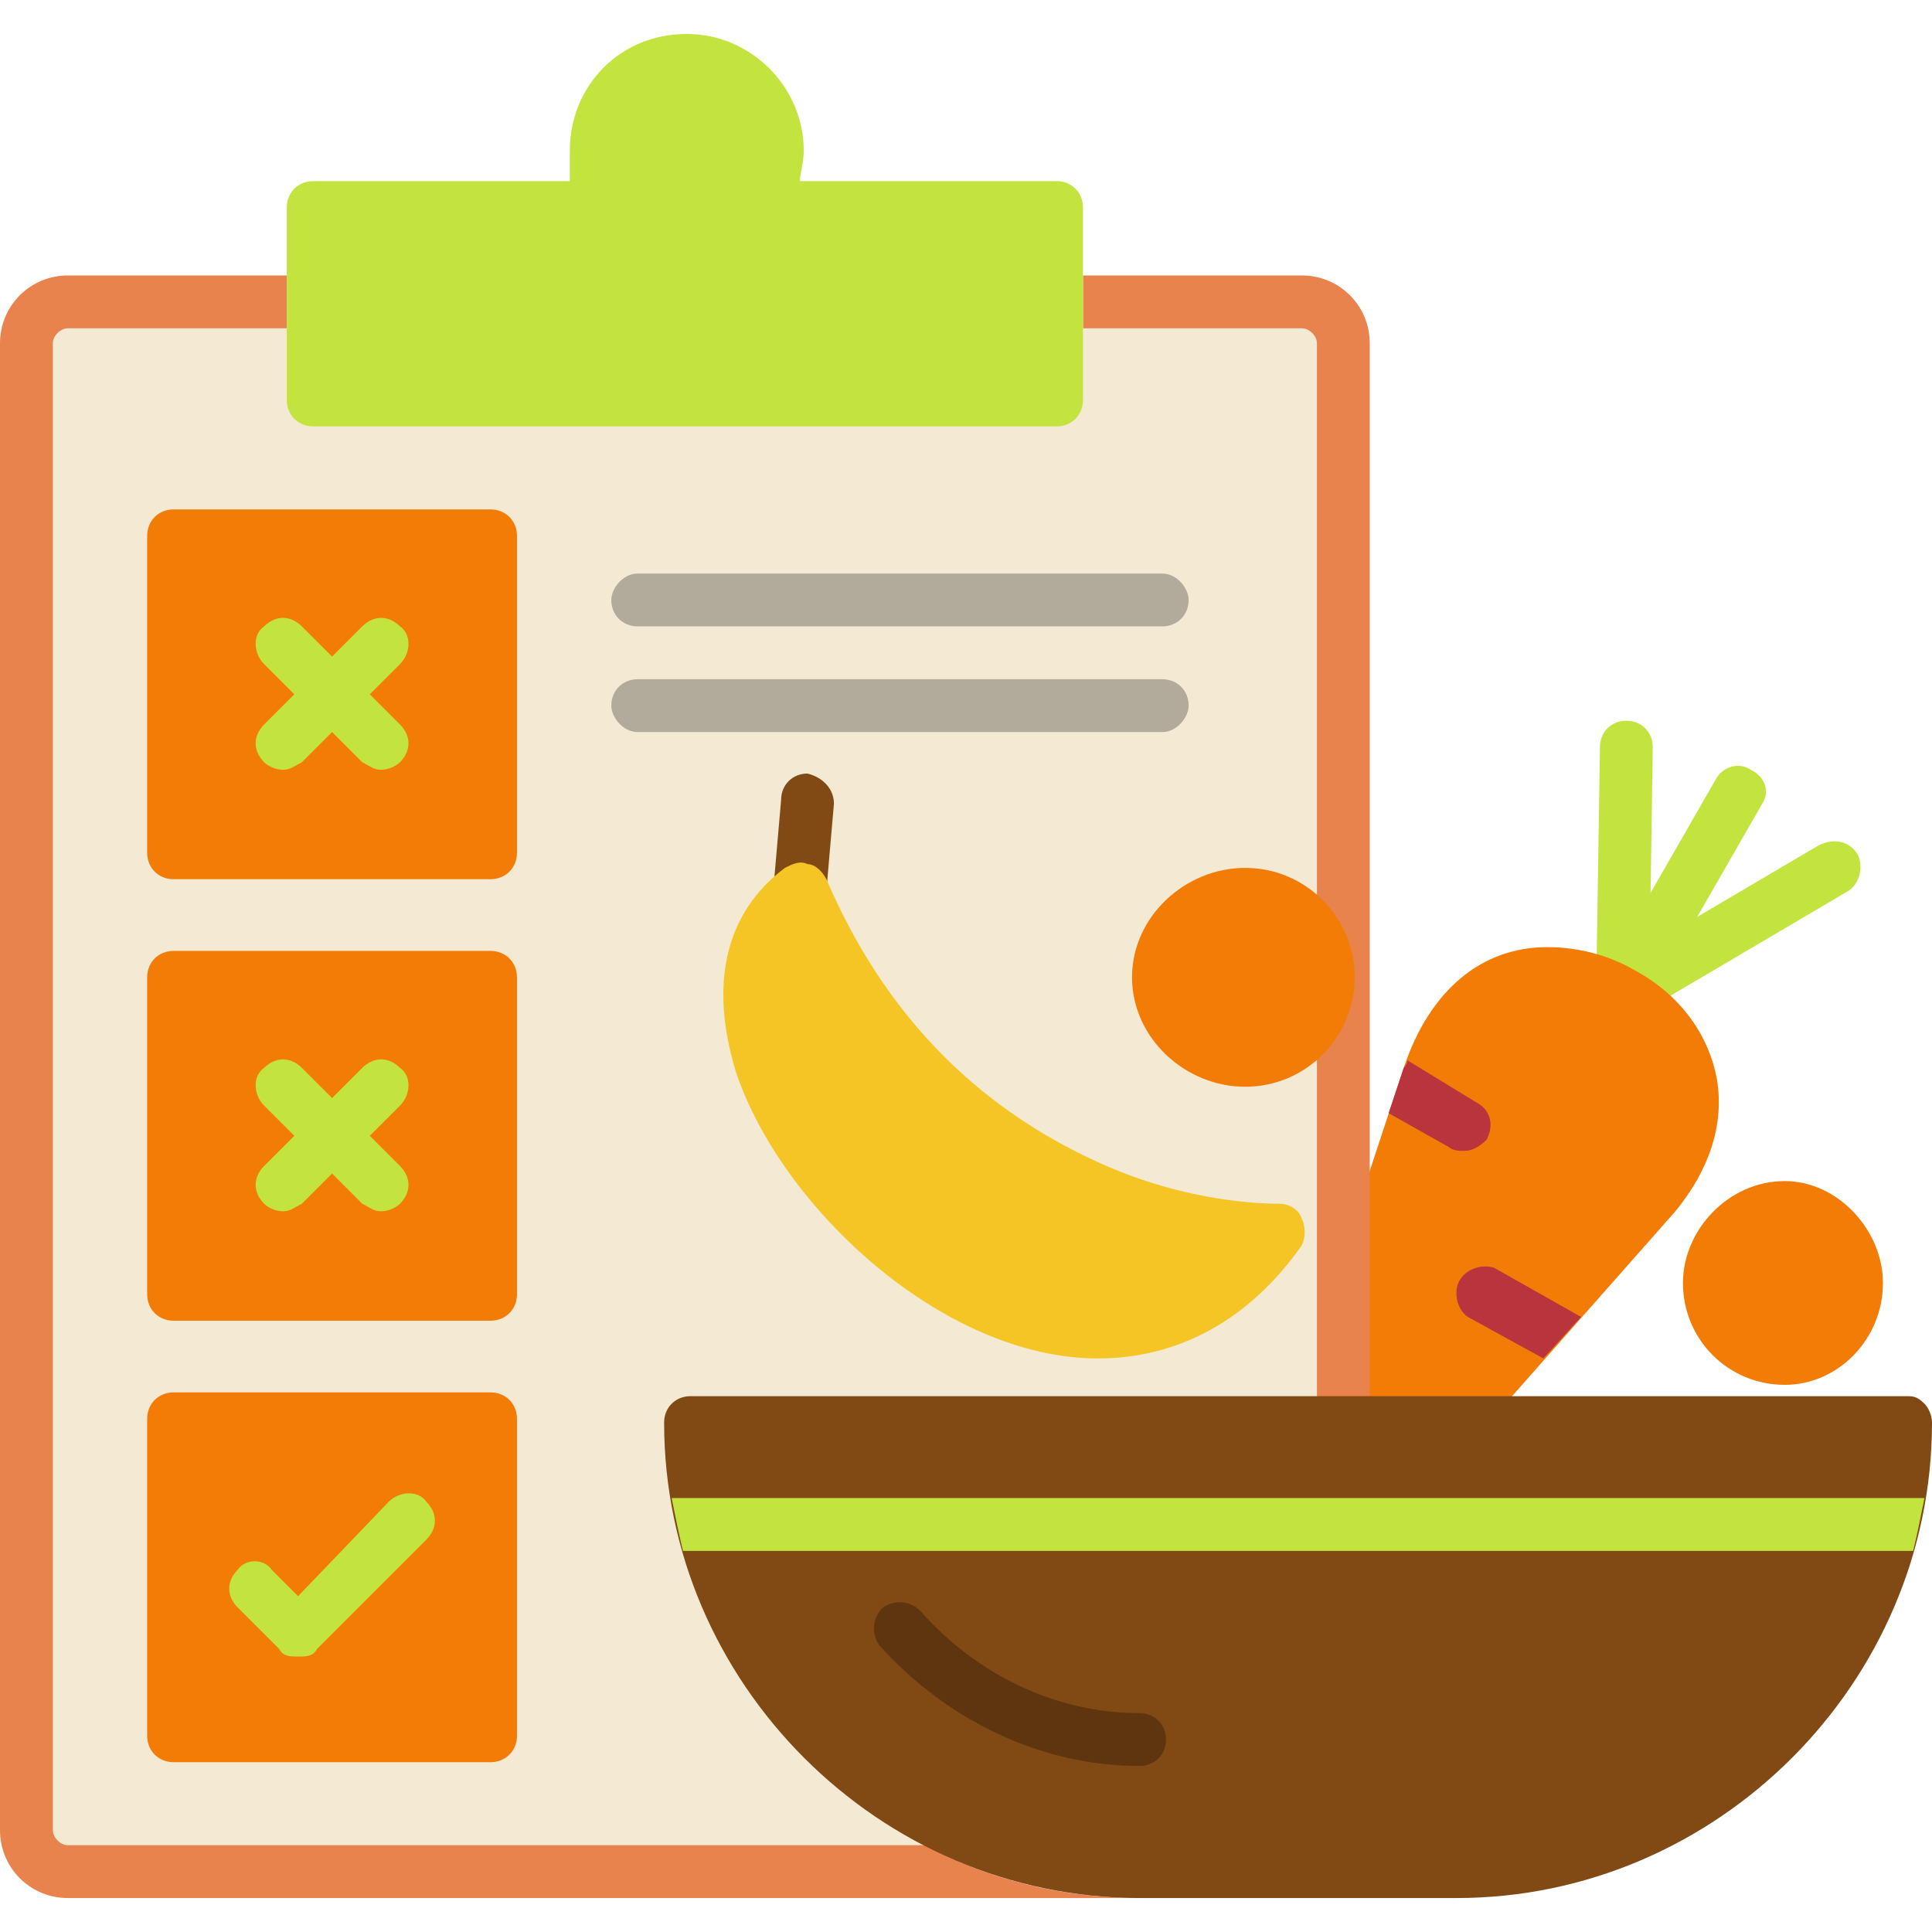
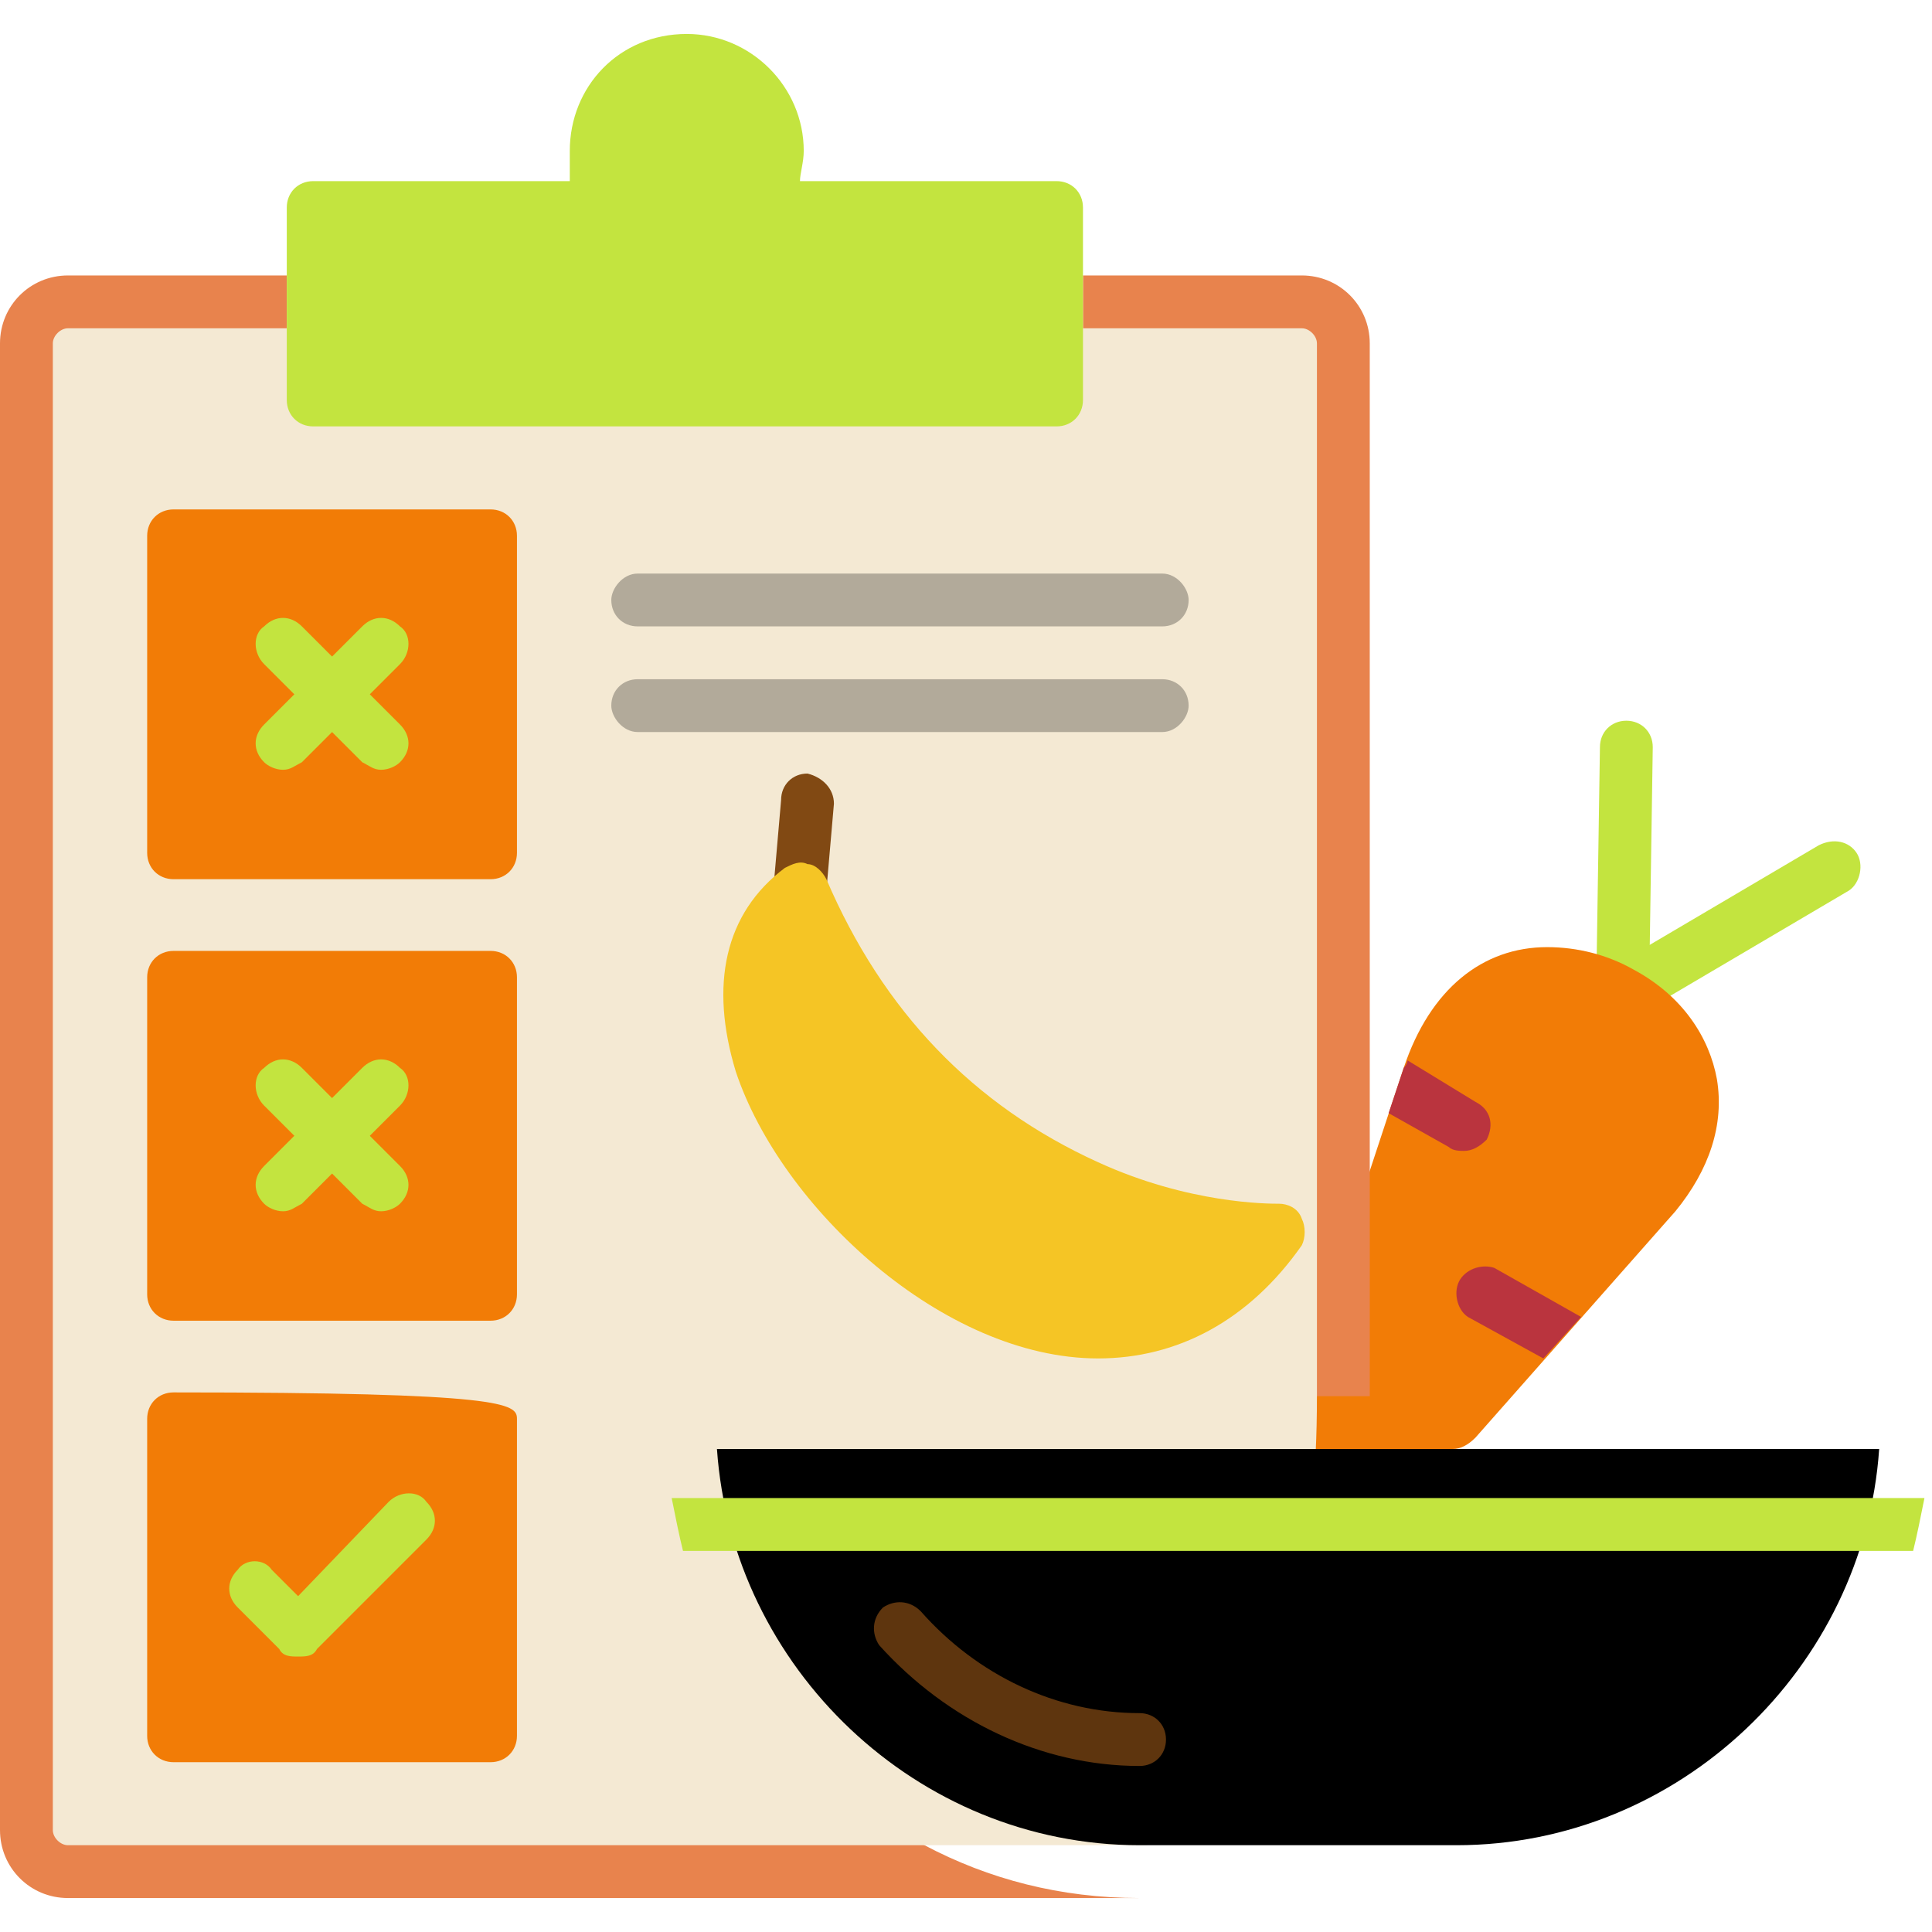
<svg xmlns="http://www.w3.org/2000/svg" width="512" height="512" viewBox="0 0 512 512" fill="none">
-   <path fill-rule="evenodd" clip-rule="evenodd" d="M430 270H426C423 268 422 263 424 260L455 206C457 203 461 202 464 204C468 206 469 210 467 213L436 267C435 269 432 270 430 270Z" fill="#C3E43F" />
  <path fill-rule="evenodd" clip-rule="evenodd" d="M430 270C426 270 423 267 423 263L424 198C424 194 427 191 431 191C435 191 438 194 438 198L437 264C437 267 434 270 430 270Z" fill="#C3E43F" />
  <path fill-rule="evenodd" clip-rule="evenodd" d="M430 270C428 270 425 269 424 267C422 264 423 259 426 257L482 224C486 222 490 223 492 226C494 229 493 234 490 236L434 269C432 270 431 270 430 270Z" fill="#C3E43F" />
  <path fill-rule="evenodd" clip-rule="evenodd" d="M385 384H348C346 384 344 383 343 381C341 379 341 377 342 374L372 283C379 262 393 251 410 251C418 251 426 253 433 257C446 264 453 275 455 286C457 298 453 310 444 321L391 381C389 383 387 384 385 384Z" fill="#F27C06" />
  <path fill-rule="evenodd" clip-rule="evenodd" d="M363 370V91C363 81 355 73 345 73H287V106C287 110 284 113 280 113H83C79 113 76 110 76 106V73H18C8 73 0 81 0 91V485C0 495 8 503 18 503H302C281 503 262 498 245 489C204 468 176 425 176 377C176 373 179 370 183 370H363ZM308 180C312 180 315 183 315 187C315 190 312 194 308 194H169C165 194 162 190 162 187C162 183 165 180 169 180H308ZM137 376V460C137 464 134 467 130 467H46C42 467 39 464 39 460V376C39 372 42 369 46 369H130C134 369 137 372 137 376ZM137 259V343C137 347 134 350 130 350H46C42 350 39 347 39 343V259C39 255 42 252 46 252H130C134 252 137 255 137 259ZM137 142V226C137 230 134 233 130 233H46C42 233 39 230 39 226V142C39 138 42 135 46 135H130C134 135 137 138 137 142ZM315 159C315 163 312 166 308 166H169C165 166 162 163 162 159C162 156 165 152 169 152H308C312 152 315 156 315 159Z" fill="#E8834D" />
  <path fill-rule="evenodd" clip-rule="evenodd" d="M90 81C90 84 87 87 83 87H18C16 87 14 89 14 91V485C14 487 16 489 18 489H304C321 399 349 456 349 370V91C349 89 347 87 345 87H280C276 87 273 84 273 81H90Z" fill="#F4E9D3" />
  <path fill-rule="evenodd" clip-rule="evenodd" d="M308 166H169C165 166 162 163 162 159C162 156 165 152 169 152H308C312 152 315 156 315 159C315 163 312 166 308 166ZM308 194H169C165 194 162 190 162 187C162 183 165 180 169 180H308C312 180 315 183 315 187C315 190 312 194 308 194Z" fill="#B2AA9A" />
-   <path fill-rule="evenodd" clip-rule="evenodd" d="M130 233H46C42 233 39 230 39 226V142C39 138 42 135 46 135H130C134 135 137 138 137 142V226C137 230 134 233 130 233ZM130 350H46C42 350 39 347 39 343V259C39 255 42 252 46 252H130C134 252 137 255 137 259V343C137 347 134 350 130 350ZM130 467H46C42 467 39 464 39 460V376C39 372 42 369 46 369H130C134 369 137 372 137 376V460C137 464 134 467 130 467Z" fill="#F27C06" />
+   <path fill-rule="evenodd" clip-rule="evenodd" d="M130 233H46C42 233 39 230 39 226V142C39 138 42 135 46 135H130C134 135 137 138 137 142V226C137 230 134 233 130 233ZM130 350H46C42 350 39 347 39 343V259C39 255 42 252 46 252H130C134 252 137 255 137 259V343C137 347 134 350 130 350ZM130 467H46C42 467 39 464 39 460V376C39 372 42 369 46 369C134 369 137 372 137 376V460C137 464 134 467 130 467Z" fill="#F27C06" />
  <path fill-rule="evenodd" clip-rule="evenodd" d="M75 204C73 204 71 203 70 202C67 199 67 195 70 192L96 166C99 163 103 163 106 166C109 168 109 173 106 176L80 202C78 203 77 204 75 204Z" fill="#C3E43F" />
  <path fill-rule="evenodd" clip-rule="evenodd" d="M101 204C99 204 98 203 96 202L70 176C67 173 67 168 70 166C73 163 77 163 80 166L106 192C109 195 109 199 106 202C105 203 103 204 101 204ZM75 321C73 321 71 320 70 319C67 316 67 312 70 309L96 283C99 280 103 280 106 283C109 285 109 290 106 293L80 319C78 320 77 321 75 321Z" fill="#C3E43F" />
  <path fill-rule="evenodd" clip-rule="evenodd" d="M101 321C99 321 98 320 96 319L70 293C67 290 67 285 70 283C73 280 77 280 80 283L106 309C109 312 109 316 106 319C105 320 103 321 101 321ZM79 439C77 439 75 439 74 437L63 426C60 423 60 419 63 416C65 413 70 413 72 416L79 423L103 398C106 395 111 395 113 398C116 401 116 405 113 408L84 437C83 439 81 439 79 439ZM280 113H83C79 113 76 110 76 106V55C76 51 79 48 83 48H151V40C151 23 164 9 182 9C199 9 213 23 213 40C213 43 212 46 212 48H280C284 48 287 51 287 55V106C287 110 284 113 280 113Z" fill="#C3E43F" />
  <path fill-rule="evenodd" clip-rule="evenodd" d="M190 384C194 442 243 489 302 489H386C445 489 494 442 498 384H190Z" fill="black" />
-   <path fill-rule="evenodd" clip-rule="evenodd" d="M386 503H302C233 503 176 446 176 377C176 373 179 370 183 370H505C507 370 508 370 510 372C511 373 512 375 512 377C512 446 455 503 386 503Z" fill="#814913" />
  <path fill-rule="evenodd" clip-rule="evenodd" d="M301.999 467.999C275.999 467.999 250.999 455.999 232.999 435.999C230.999 432.999 230.999 428.999 233.999 425.999C236.999 423.999 240.999 423.999 243.999 426.999C258.999 443.999 279.999 453.999 301.999 453.999C305.999 453.999 308.999 456.999 308.999 460.999C308.999 464.999 305.999 467.999 301.999 467.999Z" fill="#5E350E" />
  <path fill-rule="evenodd" clip-rule="evenodd" d="M181 411C180 407 179 402 178 397H510C509 402 508 407 507 411H181Z" fill="#C3E43F" />
  <path fill-rule="evenodd" clip-rule="evenodd" d="M212 242C208 242 205 239 205 235L207 212C207 208 210 205 214 205C218 206 221 209 221 213L219 236C219 240 216 242 212 242Z" fill="#814913" />
  <path fill-rule="evenodd" clip-rule="evenodd" d="M368 295L372 283C372 283 373 282 373 281L391 292C395 294 396 298 394 302C392 304 390 305 388 305C387 305 385 305 384 304L368 295ZM419 349L409 360L389 349C386 347 385 342 387 339C389 336 393 335 396 336L419 349Z" fill="#BA343E" />
-   <path fill-rule="evenodd" clip-rule="evenodd" d="M330 288C314 288 300 275 300 259C300 243 314 230 330 230C346 230 359 243 359 259C359 275 346 288 330 288ZM473 367C458 367 446 355 446 340C446 326 458 313 473 313C487 313 499 326 499 340C499 355 487 367 473 367Z" fill="#F27C06" />
  <path fill-rule="evenodd" clip-rule="evenodd" d="M291 360C250 360 207 320 195 284C188 261 192 242 208 230C210 229 212 228 214 229C216 229 218 231 219 233C234 268 258 293 291 308C315 319 336 319 339 319C341 319 344 320 345 323C346 325 346 328 345 330C331 350 312 360 291 360Z" fill="#F5C525" />
</svg>